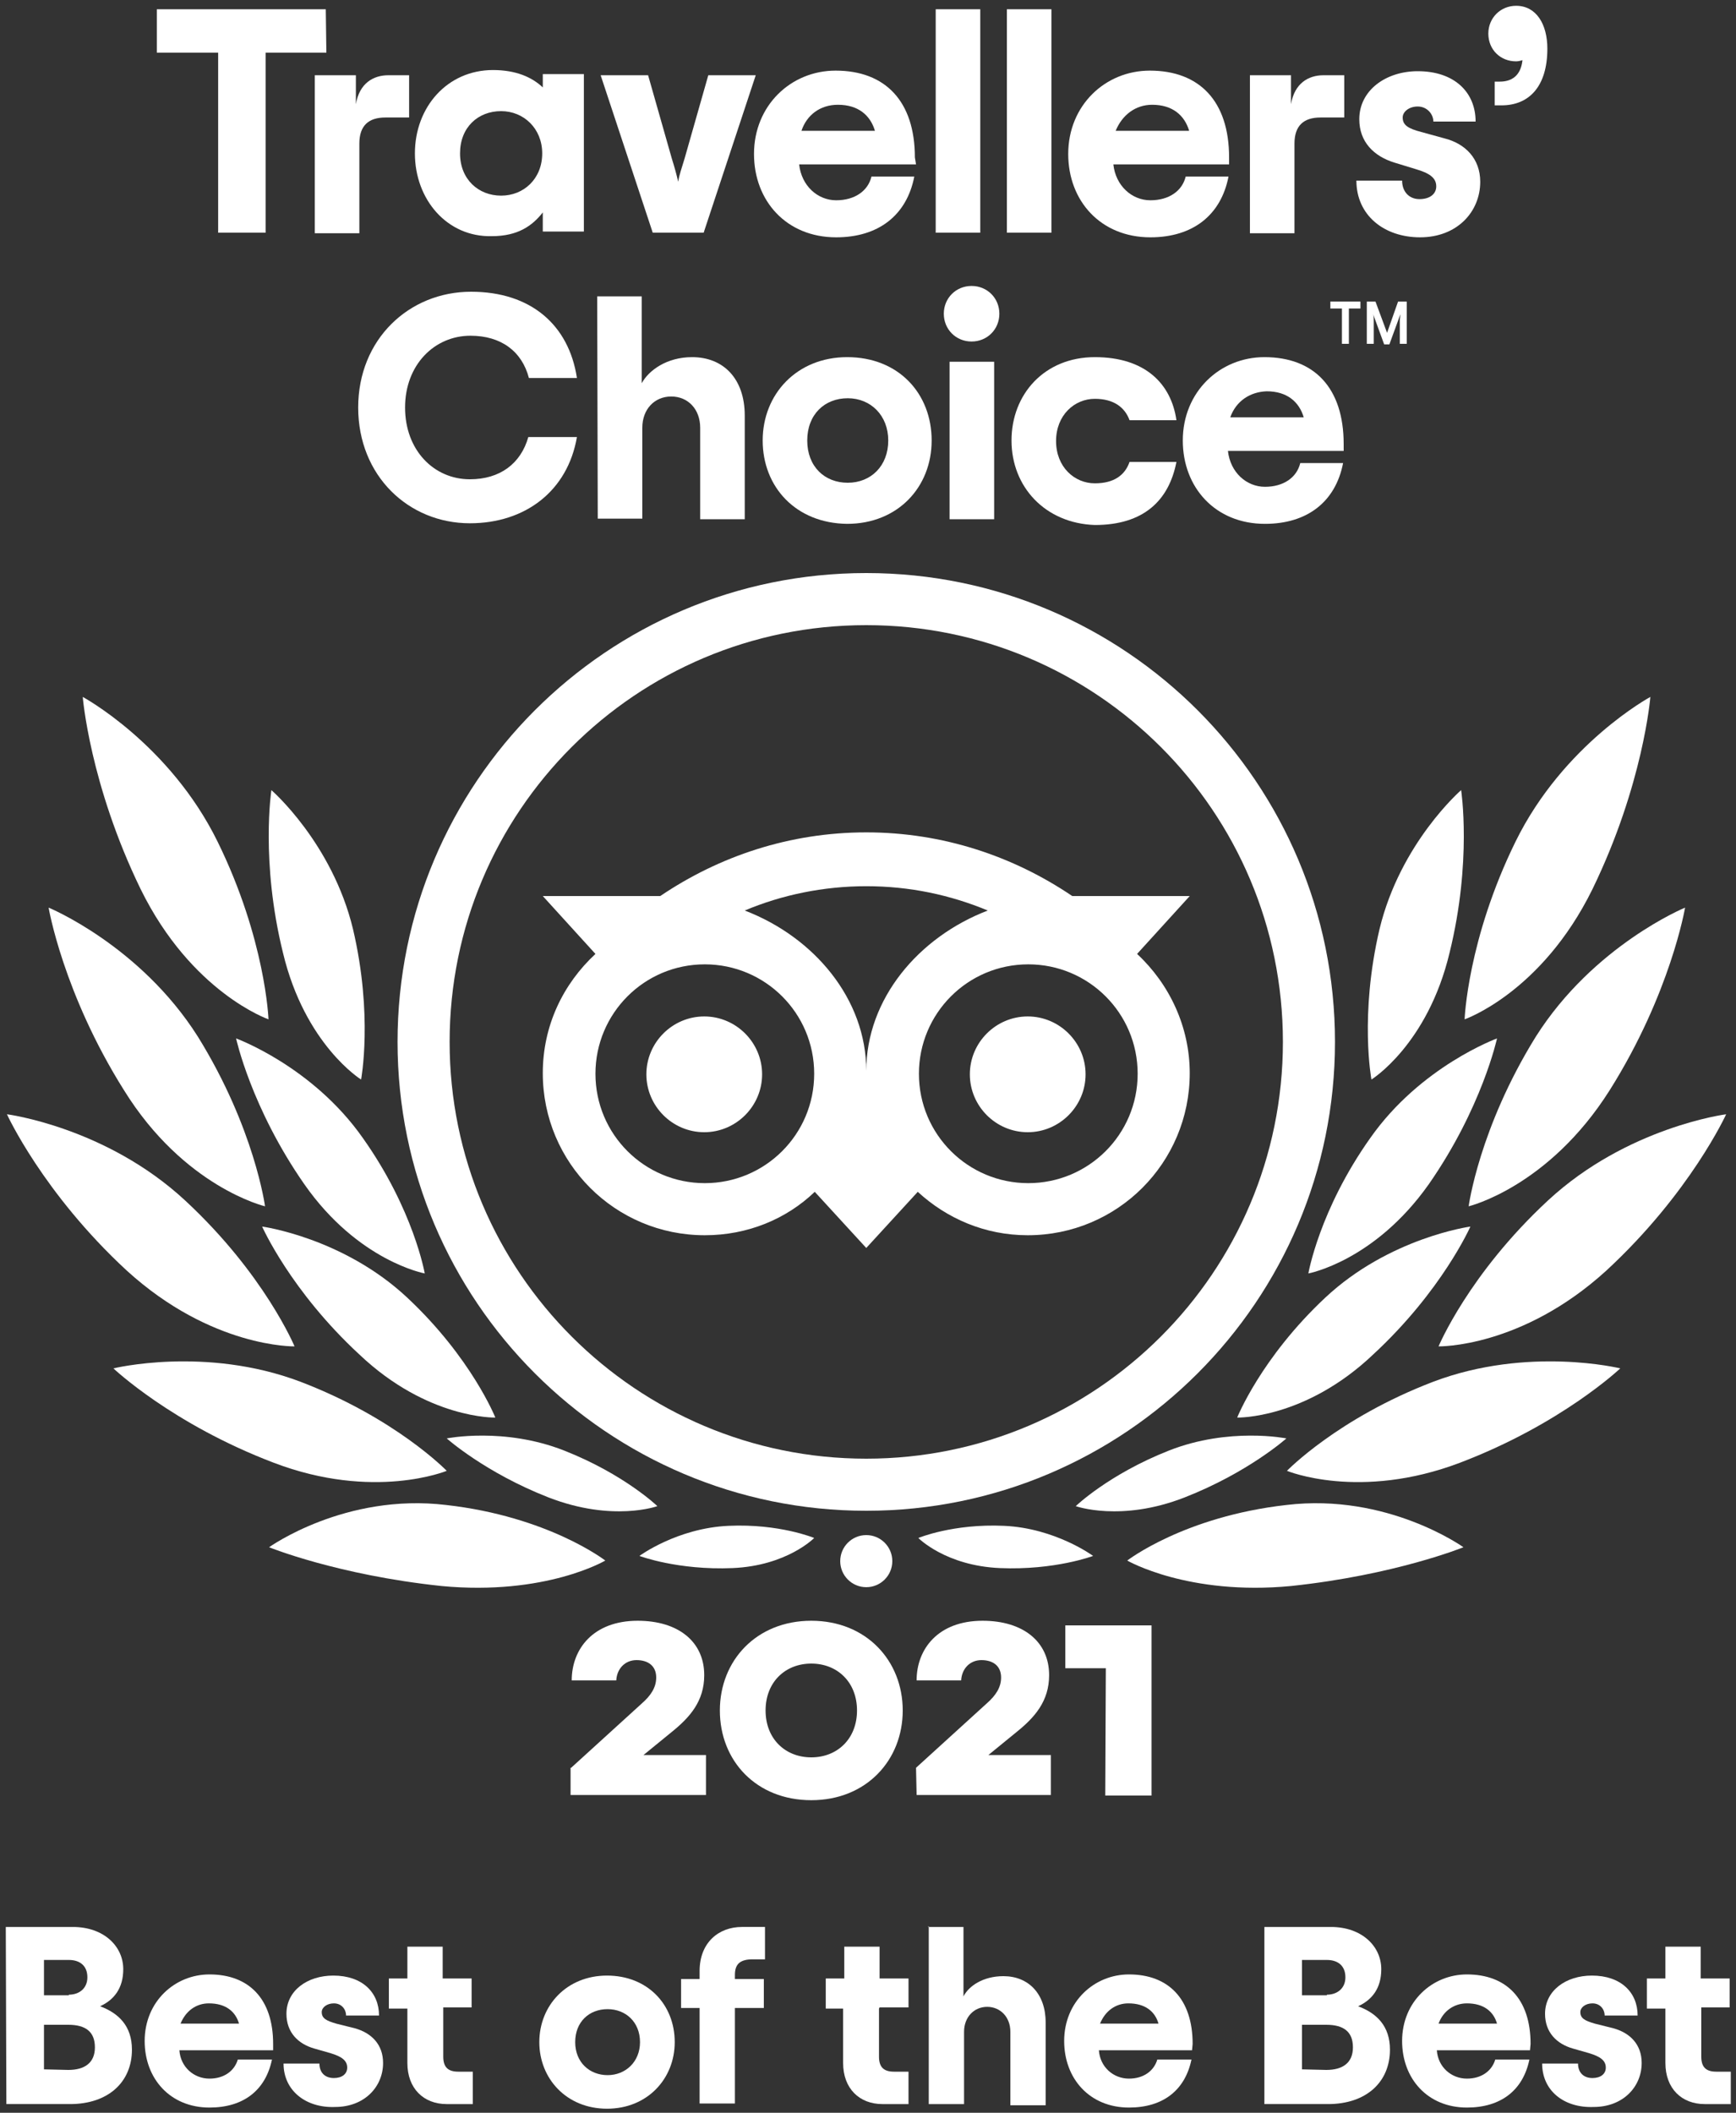
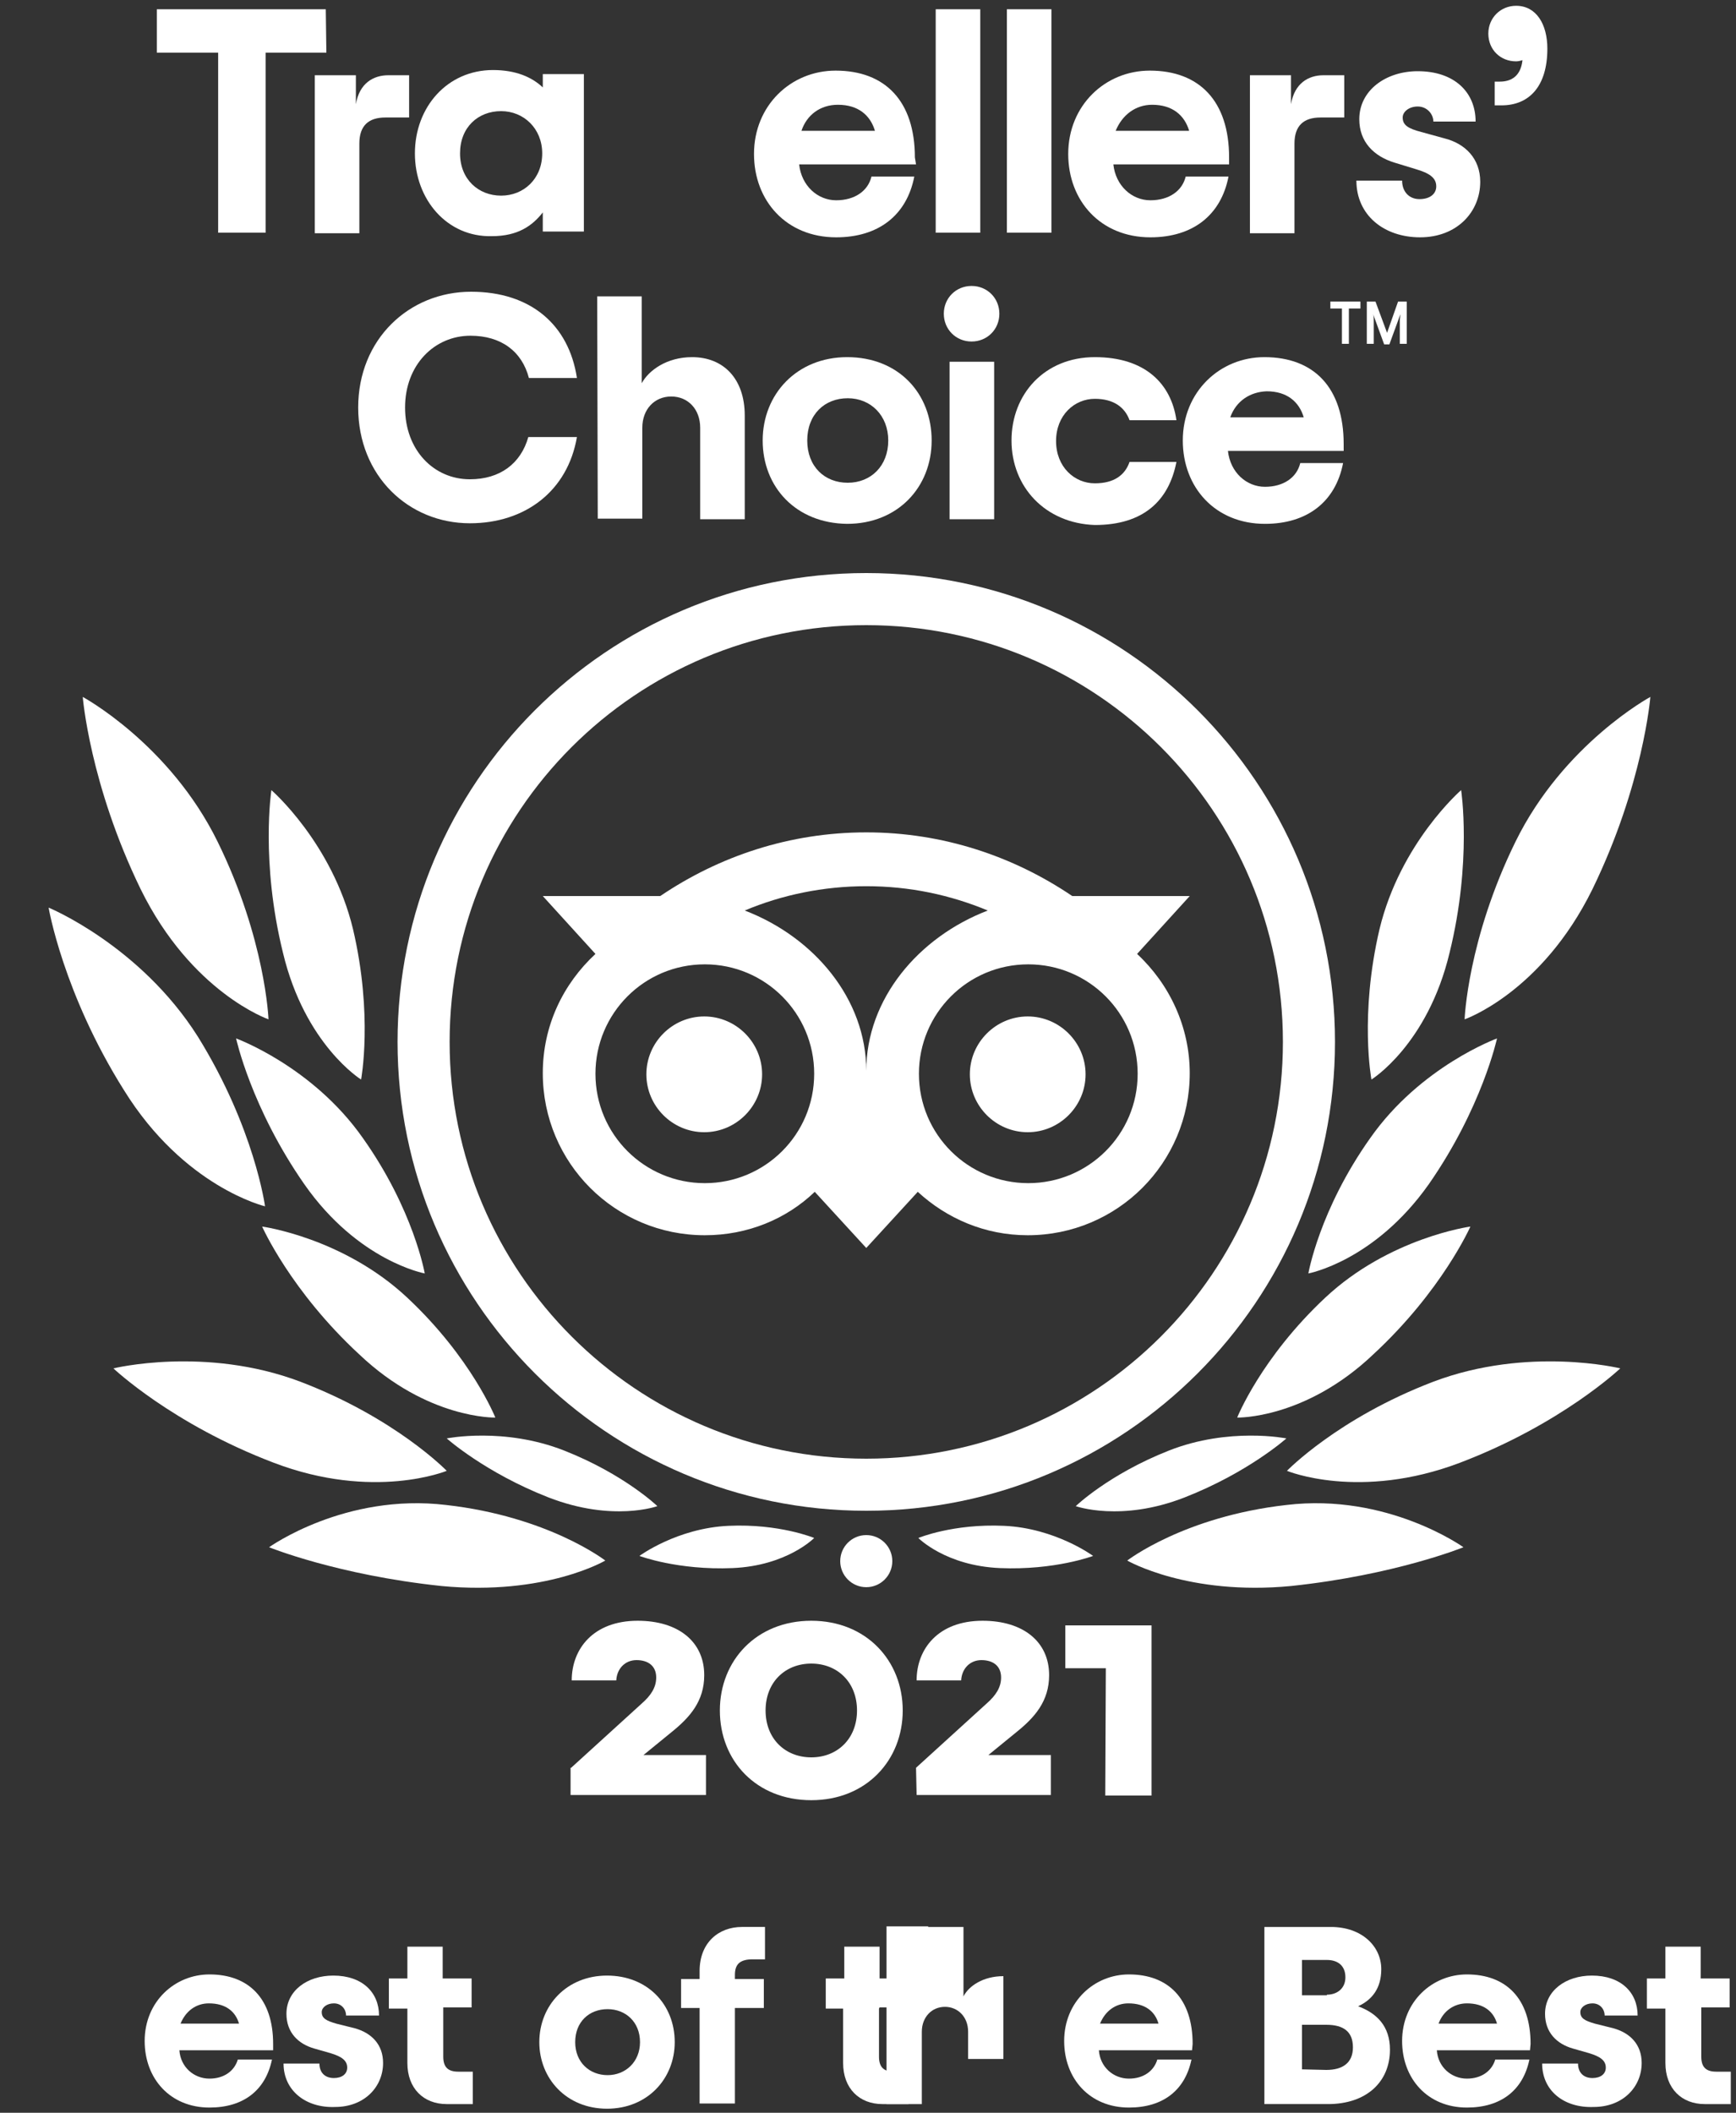
<svg xmlns="http://www.w3.org/2000/svg" version="1.1" id="Layer_1" x="0px" y="0px" viewBox="0 0 300 365" style="enable-background:new 0 0 300 365;" xml:space="preserve">
  <rect x="0" y="0" width="300" height="365" fill="#333333" stroke="none" />
  <style type="text/css">
	.st0{fill:#FFFFFF;}
</style>
  <g>
    <path class="st0" d="M98.7,305.4l12.2-11.1c1.6-1.4,2.5-2.8,2.5-4.5c0-2-1.4-3-3.4-3c-2,0-3.4,1.5-3.5,3.5h-7.7   c0-5.4,3.7-10.3,11.4-10.3c7,0,11.5,3.6,11.5,9.4c0,4.5-2.5,7.3-5.6,9.8l-4.9,4h10.8v6.9H98.6v-4.7H98.7z" />
    <path class="st0" d="M124.4,295.5c0-8.6,6.3-15.5,15.8-15.5c9.5,0,15.8,6.9,15.8,15.5c0,8.6-6.3,15.5-15.8,15.5   C130.7,311,124.4,304.2,124.4,295.5z M148.1,295.5c0-4.9-3.4-8.1-7.9-8.1c-4.5,0-7.9,3.2-7.9,8.1c0,4.9,3.4,8.1,7.9,8.1   C144.7,303.6,148.1,300.4,148.1,295.5z" />
    <path class="st0" d="M158.3,305.4l12.2-11.1c1.6-1.4,2.5-2.8,2.5-4.5c0-2-1.4-3-3.4-3c-2,0-3.4,1.5-3.5,3.5h-7.7   c0-5.4,3.7-10.3,11.4-10.3c7,0,11.5,3.6,11.5,9.4c0,4.5-2.5,7.3-5.6,9.8l-4.9,4h10.8v6.9h-23.2L158.3,305.4L158.3,305.4z" />
    <path class="st0" d="M191.1,288.2h-7v-7.4h14.9v29.4h-8L191.1,288.2L191.1,288.2z" />
  </g>
  <path class="st0" d="M149.7,99c-44.8,0-81,36.3-81,81s36.3,81,81,81s81-36.3,81-81S194.5,99,149.7,99z M149.7,252  c-39.7,0-72-32.2-72-72s32.2-72,72-72s72,32.2,72,72S189.4,252,149.7,252z M131.7,185.6c0,5.5-4.5,10-10,10c-5.5,0-10-4.5-10-10  c0-5.5,4.5-10,10-10C127.2,175.6,131.7,180.1,131.7,185.6z M187.6,185.6c0,5.5-4.5,10-10,10c-5.5,0-10-4.5-10-10c0-5.5,4.5-10,10-10  C183.1,175.6,187.6,180.1,187.6,185.6z M196.5,164.8l9.1-10h-20.3c-10.2-6.9-22.4-11-35.6-11c-13.2,0-25.4,4.1-35.6,11H93.8l9.1,10  c-5.6,5.2-9.1,12.4-9.1,20.6c0,15.5,12.5,28,28,28c7.4,0,14.1-2.8,19-7.5l8.9,9.7l8.9-9.7c5,4.6,11.6,7.5,19,7.5  c15.5,0,28-12.5,28-28C205.6,177.4,202.1,170,196.5,164.8z M121.8,204.4c-10.4,0-18.9-8.4-18.9-18.9c0-10.4,8.4-18.9,18.9-18.9  c10.4,0,18.9,8.4,18.9,18.9C140.7,196,132.2,204.4,121.8,204.4z M149.7,185c0-12.4-9-23.1-21-27.7c6.4-2.7,13.6-4.2,21-4.2  c7.5,0,14.5,1.5,21,4.2C158.7,161.9,149.7,172.6,149.7,185z M177.7,204.4c-10.4,0-18.9-8.4-18.9-18.9c0-10.4,8.4-18.9,18.9-18.9  c10.4,0,18.9,8.4,18.9,18.9C196.6,196,188.1,204.4,177.7,204.4z" />
  <g>
    <g>
      <g>
        <path class="st0" d="M104.6,269.6c0,0-9.8-7.6-27.5-9.6c-17.5-2.1-30.6,7.3-30.6,7.3s11.8,4.8,29.8,6.7     C94.3,275.7,104.6,269.6,104.6,269.6z" />
        <path class="st0" d="M77.2,254.1c0,0-8.8-9.1-25.3-15.4c-16.4-6.2-32.3-2.3-32.3-2.3s10.1,9.6,27.7,16.3     C64.6,259.3,77.2,254.1,77.2,254.1z" />
-         <path class="st0" d="M50.9,232.6c0,0-5.2-12.5-18.9-25.2c-13.7-12.7-30.8-14.9-30.8-14.9s6.2,13.6,20.7,27     C36.6,232.9,50.9,232.6,50.9,232.6z" />
        <path class="st0" d="M45.8,208.4c0,0-1.8-13.5-11.6-29.3c-10-15.8-25.8-22.3-25.8-22.3s2.5,14.8,13,31.5     C31.8,205.1,45.8,208.4,45.8,208.4z" />
        <path class="st0" d="M46.4,176.1c0,0-0.5-13.8-8.8-30.7s-23.3-25-23.3-25s1.2,15.1,10,33.2C33.1,171.5,46.4,176.1,46.4,176.1z" />
      </g>
    </g>
    <g>
      <g>
        <path class="st0" d="M85.6,244.9c0,0-4.1-10.3-15.2-20.7c-11.1-10.4-25.1-12.3-25.1-12.3s4.9,11.1,16.8,22.1     C73.9,245.2,85.6,244.9,85.6,244.9z" />
        <path class="st0" d="M113.6,260.2c0,0-5.7-5.5-16.1-9.6c-10.4-4.1-20.3-2.1-20.3-2.1s6.6,5.9,17.6,10.2     C105.9,263,113.6,260.2,113.6,260.2z" />
        <path class="st0" d="M140.7,265.7c0,0-6-2.5-14.8-2.1c-8.9,0.4-15.4,5.2-15.4,5.2s6.6,2.5,16.1,2.1     C136,270.5,140.7,265.7,140.7,265.7z" />
        <path class="st0" d="M73.4,220c0,0-1.9-11-10.7-23.4c-8.7-12.4-21.9-17.2-21.9-17.2s2.6,12,11.8,25.2     C61.9,217.9,73.4,220,73.4,220z" />
        <path class="st0" d="M62.4,186.5c0,0,2.1-11.1-1.4-26c-3.6-14.9-14.1-24-14.1-24s-1.9,12.3,2,28.1     C52.7,180.5,62.4,186.5,62.4,186.5z" />
      </g>
    </g>
  </g>
  <g>
    <g>
      <g>
        <path class="st0" d="M194.8,269.6c0,0,9.8-7.6,27.5-9.6c17.5-2.1,30.6,7.3,30.6,7.3s-11.8,4.8-29.8,6.7     C205.3,275.7,194.8,269.6,194.8,269.6z" />
        <path class="st0" d="M222.4,254.1c0,0,8.8-9.1,25.3-15.4c16.4-6.2,32.3-2.3,32.3-2.3s-10.1,9.6-27.7,16.3     C234.9,259.3,222.4,254.1,222.4,254.1z" />
-         <path class="st0" d="M248.6,232.6c0,0,5.2-12.5,18.9-25.2c13.7-12.7,30.8-14.9,30.8-14.9s-6.2,13.6-20.7,27     C262.9,232.9,248.6,232.6,248.6,232.6z" />
-         <path class="st0" d="M253.8,208.4c0,0,1.8-13.5,11.6-29.3c10-15.8,25.8-22.3,25.8-22.3s-2.5,14.8-13,31.5     C267.6,205.1,253.8,208.4,253.8,208.4z" />
        <path class="st0" d="M253.1,176.1c0,0,0.5-13.8,8.8-30.7c8.3-16.9,23.3-25,23.3-25s-1.2,15.1-10,33.2     C266.4,171.5,253.1,176.1,253.1,176.1z" />
      </g>
    </g>
    <g>
      <g>
        <path class="st0" d="M213.8,244.9c0,0,4.1-10.3,15.2-20.7c11.1-10.4,25.1-12.3,25.1-12.3s-4.9,11.1-16.8,22.1     C225.5,245.2,213.8,244.9,213.8,244.9z" />
        <path class="st0" d="M185.9,260.2c0,0,5.7-5.5,16.1-9.6c10.4-4.1,20.3-2.1,20.3-2.1s-6.6,5.9-17.6,10.2     C193.7,263,185.9,260.2,185.9,260.2z" />
        <path class="st0" d="M158.7,265.7c0,0,6-2.5,14.8-2.1c8.9,0.4,15.4,5.2,15.4,5.2s-6.6,2.5-16.1,2.1     C163.4,270.5,158.7,265.7,158.7,265.7z" />
        <path class="st0" d="M226.1,220c0,0,1.9-11,10.7-23.4c8.7-12.4,21.9-17.2,21.9-17.2s-2.6,12-11.8,25.2     C237.5,217.9,226.1,220,226.1,220z" />
        <path class="st0" d="M237,186.5c0,0-2.1-11.1,1.4-26c3.6-14.9,14.1-24,14.1-24s1.9,12.3-2,28.1C246.7,180.5,237,186.5,237,186.5z     " />
      </g>
    </g>
  </g>
  <circle class="st0" cx="149.7" cy="269.7" r="4.5" />
  <g>
    <path class="st0" d="M56.4,9.1H45.9v31.1h-8.2V9.1H27.1V1.6h29.2L56.4,9.1L56.4,9.1z" />
    <path class="st0" d="M70.7,13v7.3h-4.1c-2.9,0-4.5,1.4-4.5,4.5v15.5h-7.7V13h7.1v5c0.6-3.6,3-5,5.6-5H70.7z" />
    <path class="st0" d="M71.7,26.5c0-8,5.6-14.4,13.5-14.4c3.9,0,6.7,1.2,8.6,3v-2.3h7.1V40h-7.1v-3.3c-1.8,2.3-4.3,4.1-8.8,4.1   C77.3,41,71.7,34.5,71.7,26.5z M93.7,26.5c0-4.3-3.2-7.3-7.1-7.3c-4,0-7.1,2.8-7.1,7.3s3.2,7.3,7.1,7.3   C90.5,33.8,93.7,30.9,93.7,26.5z" />
-     <path class="st0" d="M103.8,13h8.2l4.1,14.4c0.5,1.6,0.8,2.7,1.1,4c0.2-1.3,0.6-2.3,1.1-4l4.1-14.4h8.2l-9,27.2h-8.8L103.8,13z" />
    <path class="st0" d="M158.3,28.4h-20.2c0.4,3.7,3.2,6.2,6.4,6.2c3.2,0,5.5-1.6,6.1-4.1h7.4c-1.3,6.7-6.2,10.5-13.5,10.5   c-8.6,0-14.2-6.3-14.2-14.4c0-8.4,6.4-14.4,14.1-14.4c8.6,0,13.7,5.3,13.7,15L158.3,28.4L158.3,28.4z M138.5,22.6h12.7   c-0.8-2.7-2.9-4.5-6.4-4.5C141.7,18.1,139.4,19.9,138.5,22.6z" />
    <path class="st0" d="M161.7,1.6h7.7v38.6h-7.7V1.6z" />
    <path class="st0" d="M174,1.6h7.7v38.6H174V1.6z" />
    <path class="st0" d="M212.6,28.4h-20.2c0.4,3.7,3.2,6.2,6.4,6.2c3.2,0,5.5-1.6,6.1-4.1h7.4c-1.3,6.7-6.2,10.5-13.5,10.5   c-8.6,0-14.2-6.3-14.2-14.4c0-8.4,6.4-14.4,14.1-14.4c8.6,0,13.7,5.3,13.7,15v1.2C212.5,28.4,212.6,28.4,212.6,28.4z M192.8,22.6   h12.7c-0.8-2.7-2.9-4.5-6.4-4.5C196.2,18.1,193.9,19.9,192.8,22.6z" />
    <path class="st0" d="M232.3,13v7.3h-4.1c-2.9,0-4.5,1.4-4.5,4.5v15.5H216V13h7.1v5c0.6-3.6,3-5,5.6-5H232.3z" />
    <path class="st0" d="M234.4,31.2h7.9c0,1.9,1.2,3.2,3,3.2s2.9-0.9,2.9-2.2c0-1.5-1.2-2.3-3.6-3l-3.6-1.1c-3.6-1.1-6.1-3.6-6.1-7.5   c0-5,4.6-8.3,10.1-8.3c6.3,0,10,3.6,10,8.7h-7.3c0-1.3-1.1-2.6-2.7-2.6c-1.5,0-2.6,0.9-2.6,1.9c0,1.3,0.9,1.9,3.2,2.5l4,1.1   c3.6,0.9,6.2,3.5,6.2,7.5c0,5.2-4,9.6-10.4,9.6C239.2,41,234.4,37.2,234.4,31.2z" />
    <path class="st0" d="M258.5,14.1h0.7c1.9,0,3.6-0.9,3.9-3.7c-0.4,0.1-0.7,0.2-1.1,0.2c-2.7,0-4.8-2-4.8-4.8c0-2.7,2.1-4.8,4.8-4.8   c3.5,0,5.4,3.2,5.4,7.4c0,6.7-3.3,9.8-7.9,9.8h-1.2v-4.1C258.3,14.1,258.5,14.1,258.5,14.1z" />
    <path class="st0" d="M61.9,70.4c0-11.8,8.8-20,19.5-20c10.3,0,16.9,5.7,18.3,14.9h-8.3c-1.2-4.6-4.8-7.3-10.1-7.3   C75.1,58,70,63,70,70.4c0,7.4,5,12.4,11.2,12.4c5.2,0,8.8-2.7,10.1-7.3h8.4c-1.6,9.3-8.9,14.9-18.5,14.9   C70.6,90.4,61.9,82.2,61.9,70.4z" />
    <path class="st0" d="M103.2,51.2h7.7v15c1.2-2.2,4.3-4.5,8.7-4.5c5.4,0,9.1,3.7,9.1,10.1v17.9H121V73.9c0-3.2-2.1-5.4-5-5.4   s-5,2.2-5,5.4v15.7h-7.7L103.2,51.2L103.2,51.2z" />
    <path class="st0" d="M131.8,76.1c0-8,5.9-14.4,14.6-14.4c8.9,0,14.6,6.3,14.6,14.4s-5.9,14.4-14.6,14.4   C137.5,90.4,131.8,84.1,131.8,76.1z M153.5,76.1c0-4.3-3-7.3-7-7.3s-7,2.8-7,7.3s3,7.3,7,7.3S153.5,80.5,153.5,76.1z" />
    <path class="st0" d="M163.1,54.2c0-2.7,2.1-4.8,4.8-4.8c2.7,0,4.8,2.1,4.8,4.8s-2.1,4.8-4.8,4.8C165.2,59,163.1,56.9,163.1,54.2z    M164.1,62.5h7.7v27.2h-7.7V62.5z" />
    <path class="st0" d="M174.8,76.1c0-8,5.7-14.4,14.4-14.4c8.7,0,13.2,4.6,14.1,10.9h-8.1c-0.8-2.2-2.7-3.7-6-3.7   c-3.5,0-6.7,2.8-6.7,7.3s3.2,7.3,6.7,7.3c3.3,0,5.2-1.4,6-3.7h8.1c-1.3,6.7-5.7,10.9-14.1,10.9C180.6,90.4,174.8,84.1,174.8,76.1z" />
    <path class="st0" d="M232.4,77.9h-20.2c0.4,3.7,3.2,6.2,6.4,6.2c3.2,0,5.5-1.6,6.1-4.1h7.4c-1.3,6.7-6.2,10.5-13.5,10.5   c-8.6,0-14.2-6.3-14.2-14.4c0-8.4,6.4-14.4,14.1-14.4c8.6,0,13.7,5.3,13.7,15v1.2H232.4z M212.6,72.1h12.7   c-0.8-2.7-2.9-4.5-6.4-4.5C216,67.7,213.6,69.3,212.6,72.1z" />
  </g>
  <g>
    <polygon class="st0" points="229.9,52.1 235.1,52.1 235.1,53.3 233.1,53.3 233.1,59.4 231.9,59.4 231.9,53.3 229.9,53.3  " />
    <path class="st0" d="M239.7,57.5l-2-5.4h-1.5v7.3h1.2v-4c0-0.4,0-0.7-0.1-1.1l1.9,5.2h0.9l1.9-5.2c0,0.4-0.1,0.7-0.1,1.1v4h1.2   v-7.3h-1.5L239.7,57.5z" />
  </g>
  <g>
-     <path class="st0" d="M1,332.9h11.6c5.3,0,8.7,3.3,8.7,7.3c0,3.3-1.6,5.3-4,6.4c3.2,1.2,5.5,3.4,5.5,7.5c0,5.6-4.1,9.4-10.7,9.4h-11   L1,332.9L1,332.9z M11.9,344.6c1.8,0,3.2-1.1,3.2-3c0-2-1.3-3-3.2-3H7.6v6.1H11.9z M11.8,357.6c2.8,0,4.6-1.2,4.6-3.9   s-1.6-3.9-4.6-3.9H7.6v7.7L11.8,357.6L11.8,357.6z" />
    <path class="st0" d="M47.1,354.2H31c0.2,2.9,2.5,4.9,5.2,4.9c2.5,0,4.3-1.3,4.9-3.3h5.9c-1.1,5.3-4.9,8.3-10.8,8.3   c-6.8,0-11.2-5-11.2-11.5c0-6.8,5.2-11.5,11.2-11.5c6.8,0,11,4.2,11,12v1.1L47.1,354.2L47.1,354.2z M31.2,349.6h10.1   c-0.6-2.1-2.3-3.5-5.2-3.5C33.9,346.1,32.1,347.4,31.2,349.6z" />
    <path class="st0" d="M49,356.5h6.2c0,1.5,0.9,2.5,2.5,2.5c1.4,0,2.3-0.7,2.3-1.8c0-1.2-0.9-1.9-2.9-2.5l-2.8-0.8   c-2.8-0.8-4.8-2.8-4.8-6c0-4,3.6-6.6,8.1-6.6c5,0,7.9,2.9,7.9,6.9h-5.7c0-1.1-0.8-2.1-2.1-2.1c-1.2,0-2.1,0.7-2.1,1.5   c0,1.1,0.8,1.5,2.5,2l3.2,0.8c2.9,0.8,4.9,2.8,4.9,6c0,4.1-3.2,7.6-8.3,7.6C52.9,364.2,49,361.2,49,356.5z" />
    <path class="st0" d="M76.6,347v8.3c0,1.8,0.8,2.6,2.6,2.6h2.5v5.6h-4.5c-4,0-6.8-2.7-6.8-7.1V347h-3.2v-5.2h3.2v-5.5h6.1v5.5h5v5   h-4.9V347z" />
    <path class="st0" d="M93.2,352.8c0-6.3,4.7-11.5,11.7-11.5s11.7,5,11.7,11.5c0,6.3-4.7,11.5-11.7,11.5S93.2,359.1,93.2,352.8z    M110.6,352.8c0-3.5-2.5-5.7-5.6-5.7c-3.2,0-5.6,2.2-5.6,5.7s2.5,5.7,5.6,5.7C108.1,358.5,110.6,356.2,110.6,352.8z" />
    <path class="st0" d="M127,341.2v0.7h5v5h-5v16.5h-6.1v-16.5h-3.2v-5h3.2v-1.4c0-4.9,3.3-7.6,7.3-7.6h4v5.6h-2.5   C127.8,338.6,127,339.4,127,341.2z" />
    <path class="st0" d="M151.9,347v8.3c0,1.8,0.8,2.6,2.6,2.6h2.5v5.6h-4.5c-4,0-6.8-2.7-6.8-7.1V347h-3v-5.2h3.2v-5.5h6.1v5.5h5v5h-5   L151.9,347L151.9,347z" />
-     <path class="st0" d="M160.4,332.9h6.1v12c0.9-1.8,3.4-3.5,6.9-3.5c4.3,0,7.3,3,7.3,8v14.3h-6.1V351c0-2.6-1.8-4.3-4-4.3   c-2.3,0-4,1.8-4,4.3v12.5h-6.1v-30.7H160.4z" />
+     <path class="st0" d="M160.4,332.9h6.1v12c0.9-1.8,3.4-3.5,6.9-3.5v14.3h-6.1V351c0-2.6-1.8-4.3-4-4.3   c-2.3,0-4,1.8-4,4.3v12.5h-6.1v-30.7H160.4z" />
    <path class="st0" d="M206,354.2h-16.1c0.2,2.9,2.5,4.9,5.2,4.9c2.5,0,4.3-1.3,4.9-3.3h5.9c-1.1,5.3-4.9,8.3-10.8,8.3   c-6.8,0-11.2-5-11.2-11.5c0-6.8,5.2-11.5,11.2-11.5c6.8,0,11,4.2,11,12L206,354.2L206,354.2z M190.1,349.6h10.1   c-0.6-2.1-2.3-3.5-5.2-3.5C192.8,346.1,191,347.4,190.1,349.6z" />
    <path class="st0" d="M218.5,332.9H230c5.3,0,8.7,3.3,8.7,7.3c0,3.3-1.6,5.3-4,6.4c3.2,1.2,5.5,3.4,5.5,7.5c0,5.6-4.1,9.4-10.7,9.4   h-11V332.9L218.5,332.9z M229.3,344.6c1.8,0,3.2-1.1,3.2-3c0-2-1.3-3-3.2-3h-4.3v6.1H229.3z M229.2,357.6c2.8,0,4.6-1.2,4.6-3.9   s-1.6-3.9-4.6-3.9h-4.2v7.7L229.2,357.6L229.2,357.6z" />
    <path class="st0" d="M264.4,354.2h-16.1c0.2,2.9,2.5,4.9,5.2,4.9c2.5,0,4.3-1.3,4.9-3.3h5.9c-1.1,5.3-4.9,8.3-10.8,8.3   c-6.8,0-11.2-5-11.2-11.5c0-6.8,5.2-11.5,11.2-11.5c6.8,0,11,4.2,11,12L264.4,354.2L264.4,354.2z M248.6,349.6h10.1   c-0.6-2.1-2.3-3.5-5.2-3.5C251.3,346.1,249.4,347.4,248.6,349.6z" />
    <path class="st0" d="M266.5,356.5h6.2c0,1.5,0.9,2.5,2.5,2.5c1.4,0,2.3-0.7,2.3-1.8c0-1.2-0.9-1.9-2.9-2.5l-2.8-0.8   c-2.8-0.8-4.8-2.8-4.8-6c0-4,3.6-6.6,8.1-6.6c5,0,7.9,2.9,7.9,6.9h-5.7c0-1.1-0.8-2.1-2.1-2.1c-1.2,0-2.1,0.7-2.1,1.5   c0,1.1,0.8,1.5,2.5,2l3.2,0.8c2.9,0.8,4.9,2.8,4.9,6c0,4.1-3.2,7.6-8.3,7.6C270.3,364.2,266.5,361.2,266.5,356.5z" />
    <path class="st0" d="M294,347v8.3c0,1.8,0.8,2.6,2.6,2.6h2.5v5.6h-4.5c-4,0-6.8-2.7-6.8-7.1V347h-3.2v-5.2h3.2v-5.5h6.1v5.5h5v5   H294L294,347L294,347z" />
  </g>
</svg>